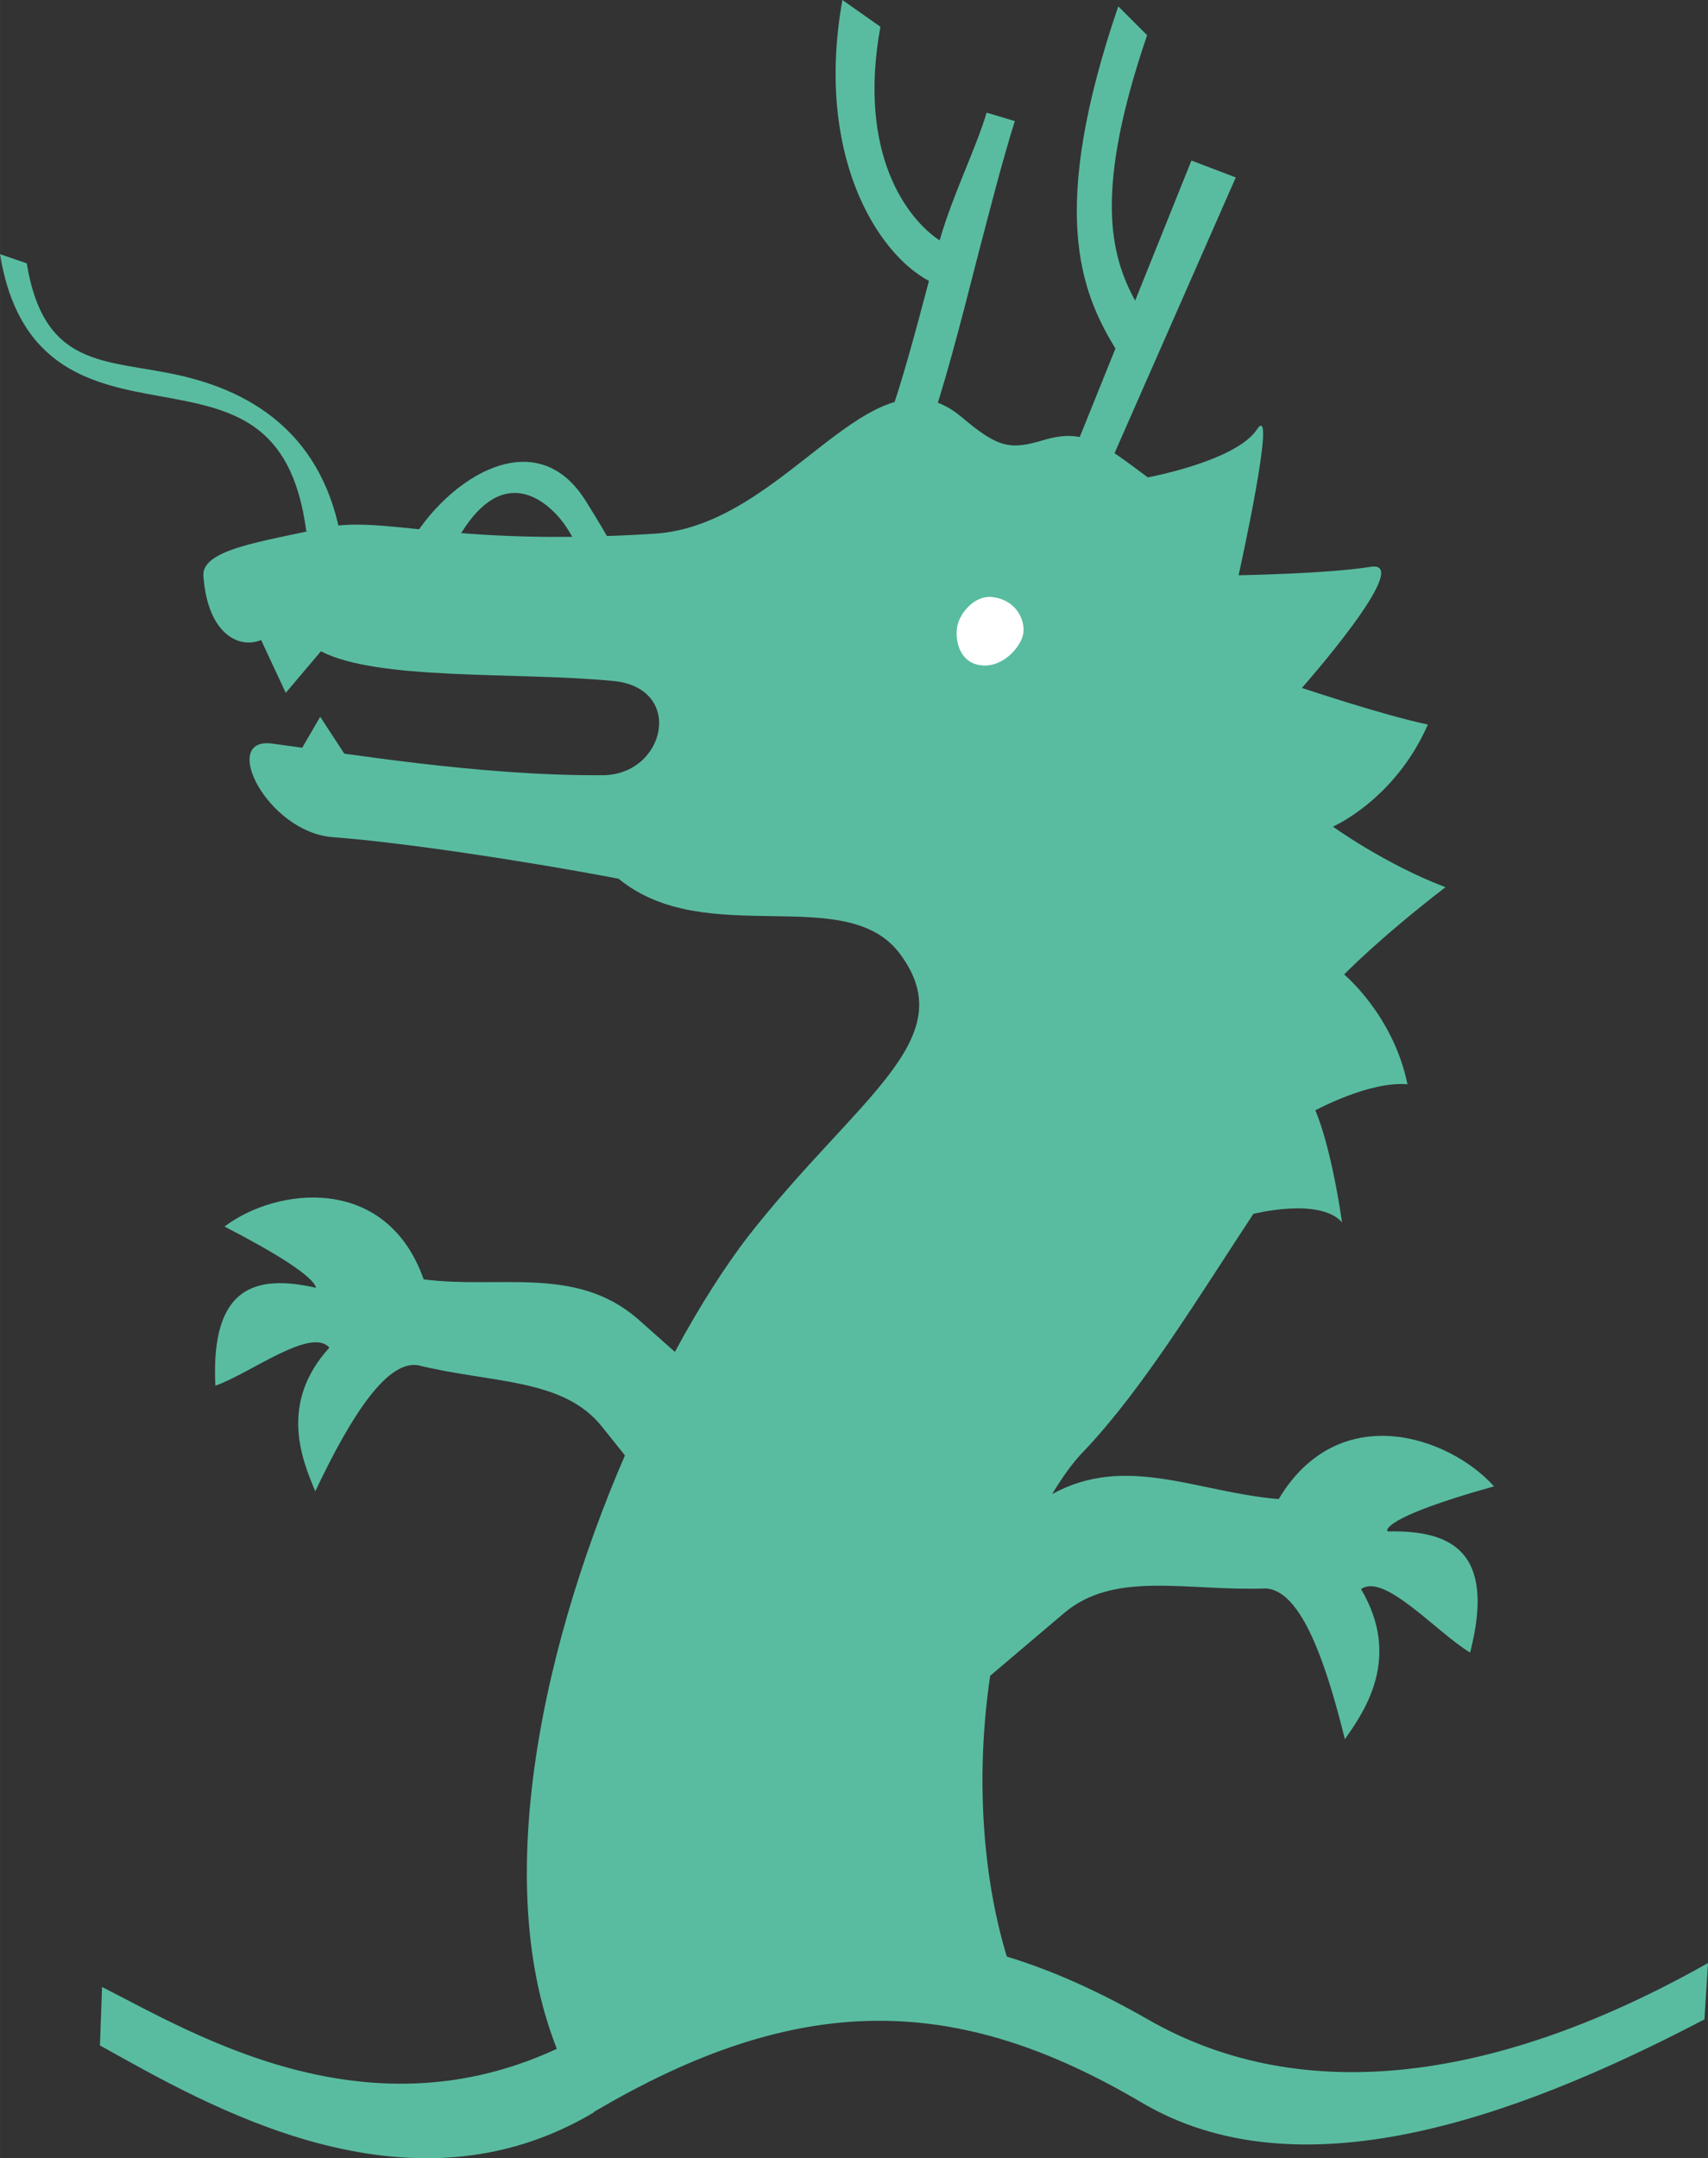
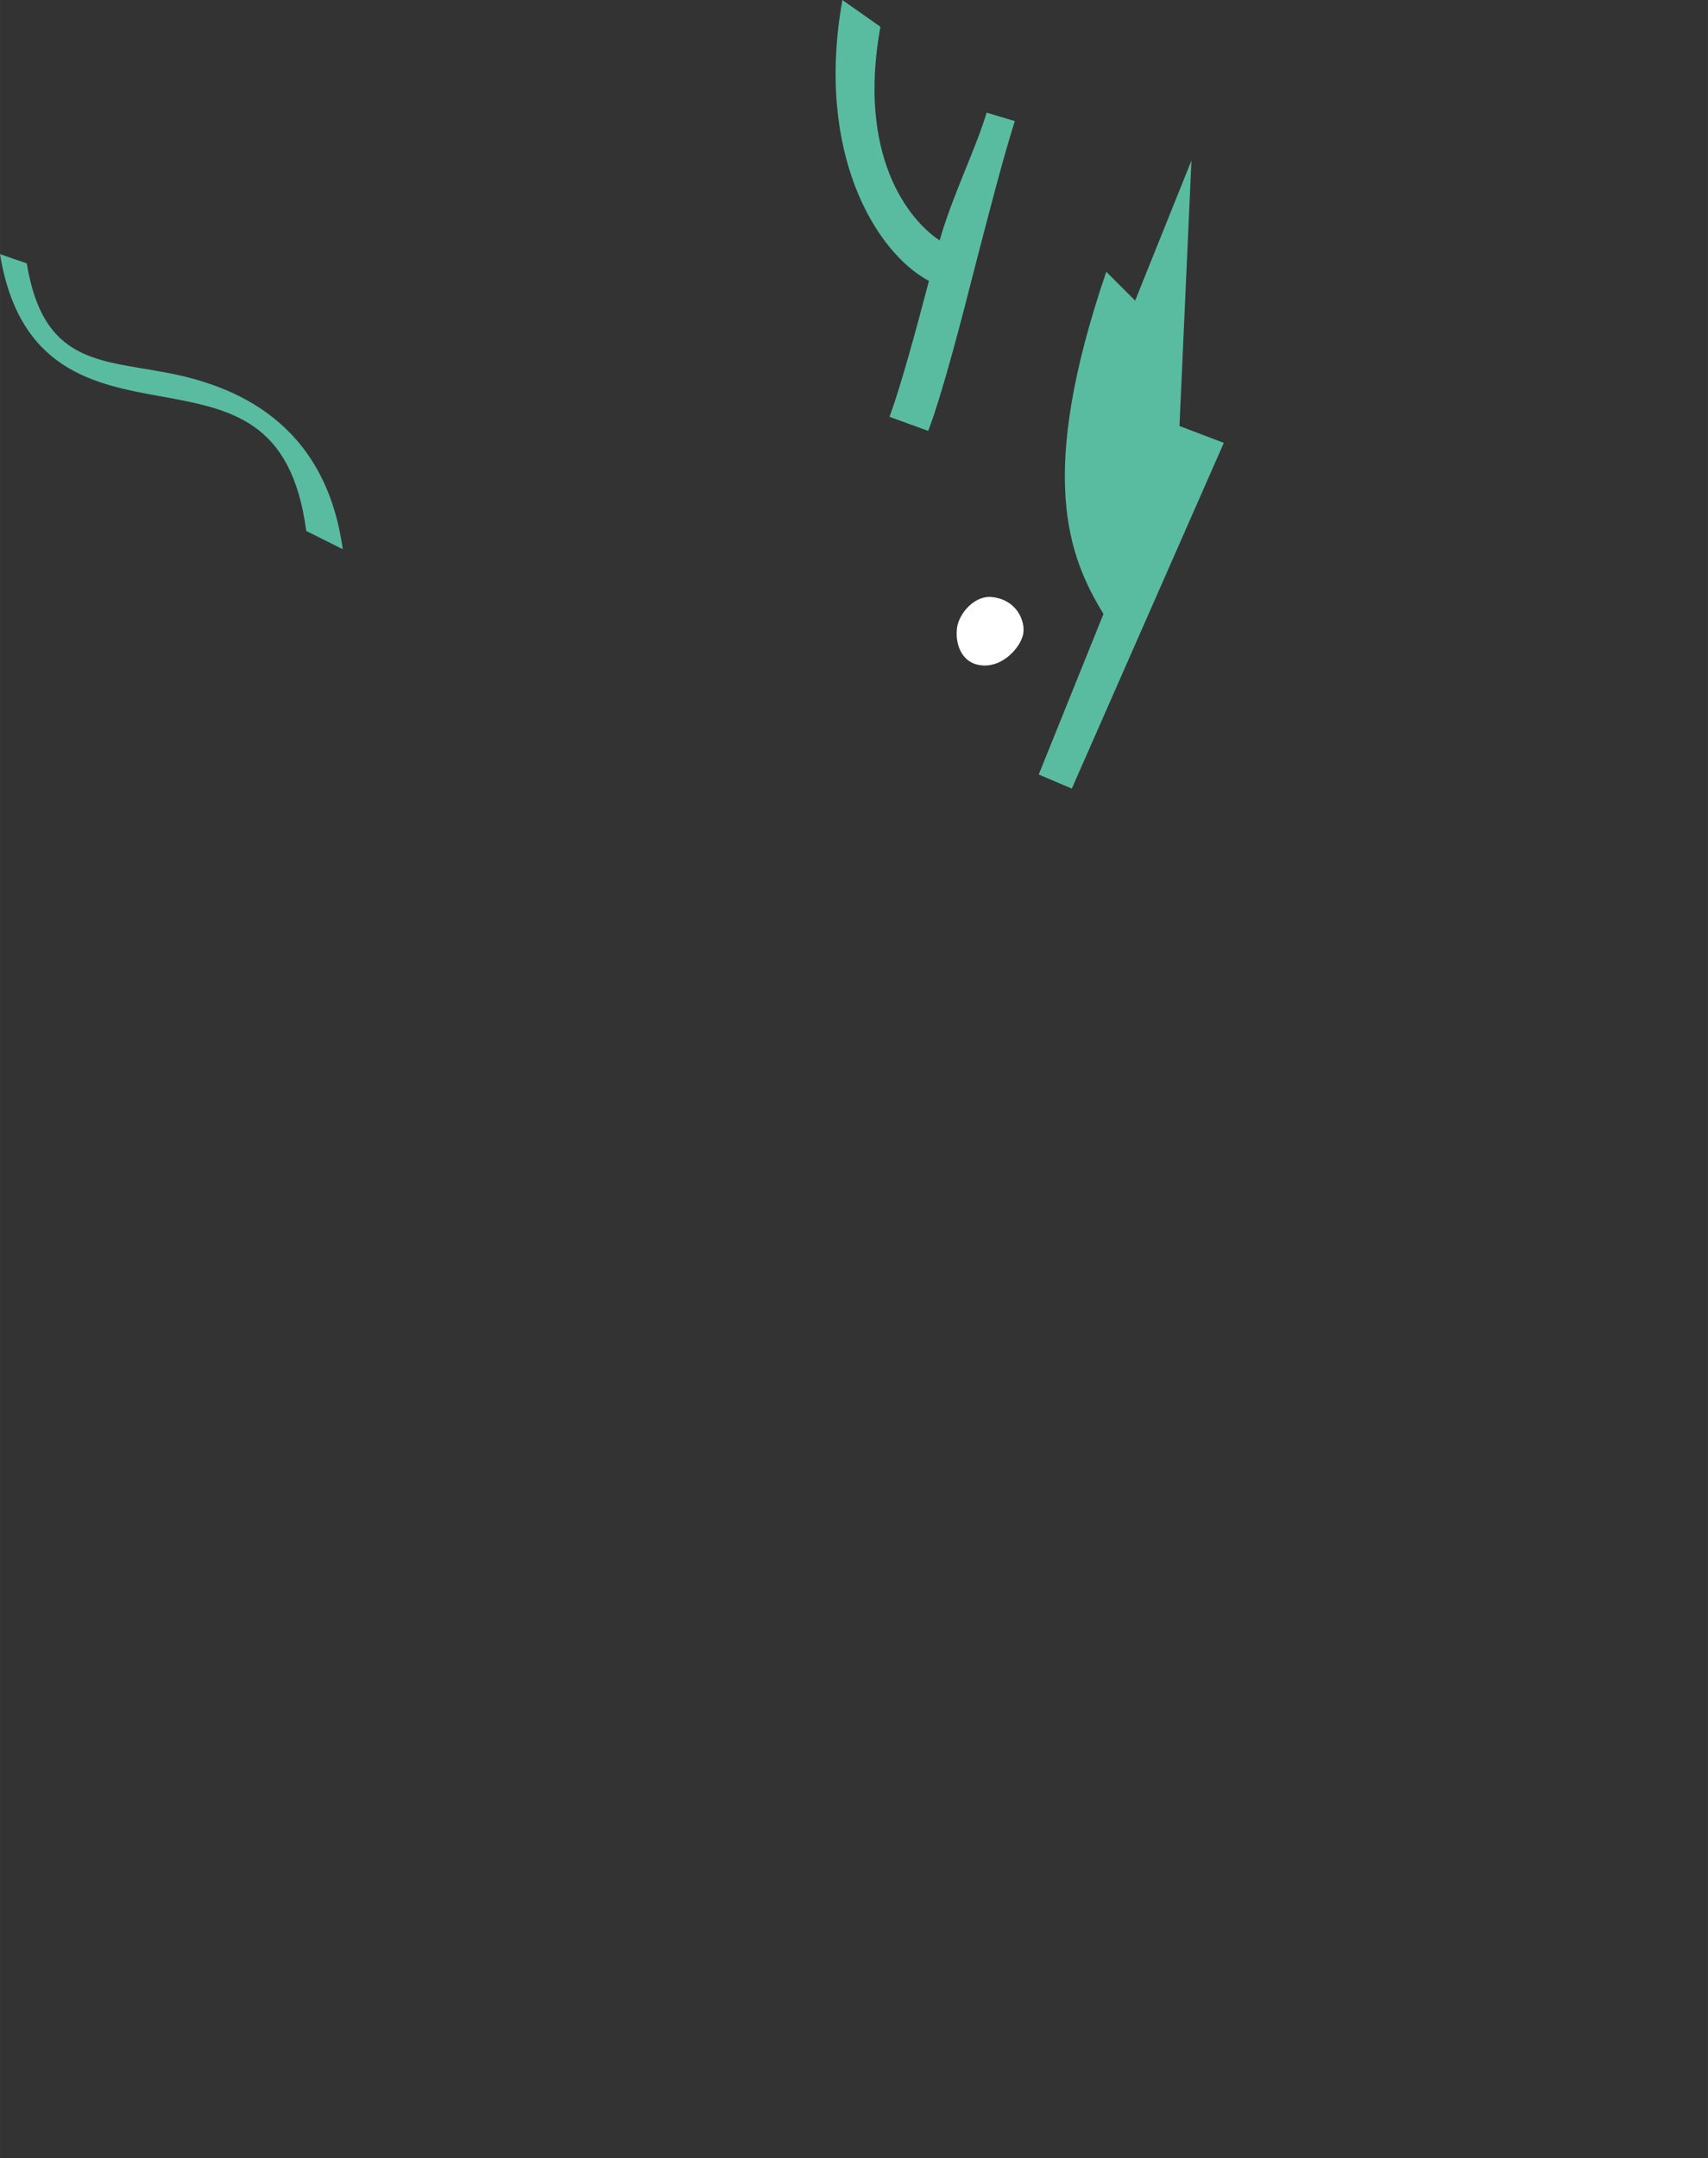
<svg xmlns="http://www.w3.org/2000/svg" id="_レイヤー_2" data-name="レイヤー 2" width="8.56mm" height="10.81mm" viewBox="0 0 24.27 30.65">
  <rect x="0" y="0" width="24.27" height="30.65" fill="#333333" stroke="none" />
  <defs>
    <style>
      .cls-1 {
        fill: #59bca1;
      }

      .cls-1, .cls-2 {
        stroke-width: 0px;
      }

      .cls-2 {
        fill: #fff;
      }
    </style>
  </defs>
  <g id="illust">
    <g>
-       <path class="cls-1" d="M13.36,3.42c-.46-.3-1.18-1.22-.85-3.04l-.54-.38c-.39,2.18.48,3.59,1.23,3.99-.2.76-.4,1.49-.56,1.93l.55.2c.21-.56.46-1.53.7-2.47.18-.69.36-1.39.53-1.93l-.4-.12c-.16.53-.48,1.16-.67,1.82ZM16.93,2.28l-.8,1.99c-.36-.66-.58-1.57.17-3.77l-.41-.41c-.99,2.9-.54,4.04-.04,4.86l-.92,2.28.47.2,2.16-4.91-.63-.24Z" />
+       <path class="cls-1" d="M13.36,3.42c-.46-.3-1.18-1.22-.85-3.04l-.54-.38c-.39,2.18.48,3.59,1.23,3.99-.2.76-.4,1.49-.56,1.93l.55.2c.21-.56.46-1.53.7-2.47.18-.69.36-1.39.53-1.93l-.4-.12c-.16.53-.48,1.16-.67,1.82ZM16.93,2.28l-.8,1.99l-.41-.41c-.99,2.9-.54,4.04-.04,4.86l-.92,2.28.47.2,2.16-4.91-.63-.24Z" />
      <path class="cls-1" d="M4.35,7.53c-.21-1.56-1.07-1.72-2.06-1.9-.95-.17-2.02-.37-2.29-2.02l.38.13c.23,1.41,1.02,1.37,1.97,1.55.98.18,2.27.7,2.52,2.51l-.52-.26Z" />
-       <path class="cls-1" d="M19.71,21.73c.06-.16.73-.4,1.52-.62-.65-.72-2.21-1.24-3.06.18-1.14-.09-2.17-.65-3.22-.07.14-.23.29-.45.47-.63.82-.87,1.58-2.12,2.39-3.35,0,0,.94-.24,1.26.12-.17-1.15-.38-1.59-.38-1.59,0,0,.77-.42,1.31-.37-.2-.98-.9-1.56-.9-1.56,0,0,.48-.5,1.44-1.24-.85-.32-1.6-.86-1.6-.86,0,0,.88-.38,1.35-1.45-.63-.13-1.79-.52-1.79-.52,0,0,1.61-1.82.98-1.72s-1.88.12-1.88.12c0,0,.56-2.52.26-2.07s-1.55.68-1.55.68c-.66-.49-.91-.7-1.48-.53-.47.14-.64.12-1.17-.33-1.28-1.07-2.46,1.54-4.36,1.66-3.01.19-3.86-.29-4.77-.07-.78.18-1.67.29-1.64.67.06.83.51,1.04.82.91l.35.75.5-.59c.81.42,2.76.29,4.14.42,1.04.09.76,1.34-.14,1.34-1.76.01-3.63-.31-4.7-.45-.74-.09-.06,1.26.87,1.33.93.07,2.58.31,4.06.59,1.24,1.02,3.24.04,4,1.07.9,1.21-.6,2.02-2.16,4.01-.33.43-.69.99-1.04,1.64l-.53-.47c-.88-.76-1.96-.42-3.04-.56-.53-1.5-2.09-1.31-2.83-.75.7.36,1.27.71,1.3.87-.84-.19-1.5-.04-1.43,1.39.49-.17,1.36-.84,1.62-.54-.72.79-.39,1.59-.2,2.04.53-1.12,1.03-1.86,1.46-1.79,1.06.26,2.07.18,2.62.88l.32.4c-1.22,2.82-2.02,6.5-.75,8.9,1.26-.75,4.5-1.79,6.44-1.07-.59-1.32-.74-3.09-.5-4.7l1.05-.89c.72-.61,1.74-.31,2.87-.35.46.03.81.88,1.12,2.14.3-.42.8-1.17.23-2.13.33-.24,1.08.62,1.55.9.37-1.44-.27-1.74-1.17-1.72Z" />
      <path class="cls-2" d="M14.1,8.48c.35.04.47.34.44.52s-.28.48-.59.45-.38-.34-.35-.54.25-.46.5-.43Z" />
-       <path class="cls-1" d="M8.43,30c2.94-1.74,5.18-1.68,7.79-.14,2.2,1.3,5.21.28,8-1.18l.05-.8c-2.94,1.66-5.73,2.08-7.96.8-2.73-1.56-4.93-1.6-7.87.14-2.94,1.74-5.61.1-6.99-.6l-.03.83c1.53.85,4.37,2.53,7.02.95Z" />
-       <path class="cls-1" d="M5.76,7.84c.49-.97,1.82-1.91,2.56-.73s.42.88.42.88l-.38.14s-.17-.48-.39-.75-.81-.78-1.41.18c-.47.76-.8.28-.8.28Z" />
-       <polygon class="cls-1" points="4.16 10.85 4.55 10.18 5.02 10.9 4.16 10.85" />
    </g>
  </g>
</svg>